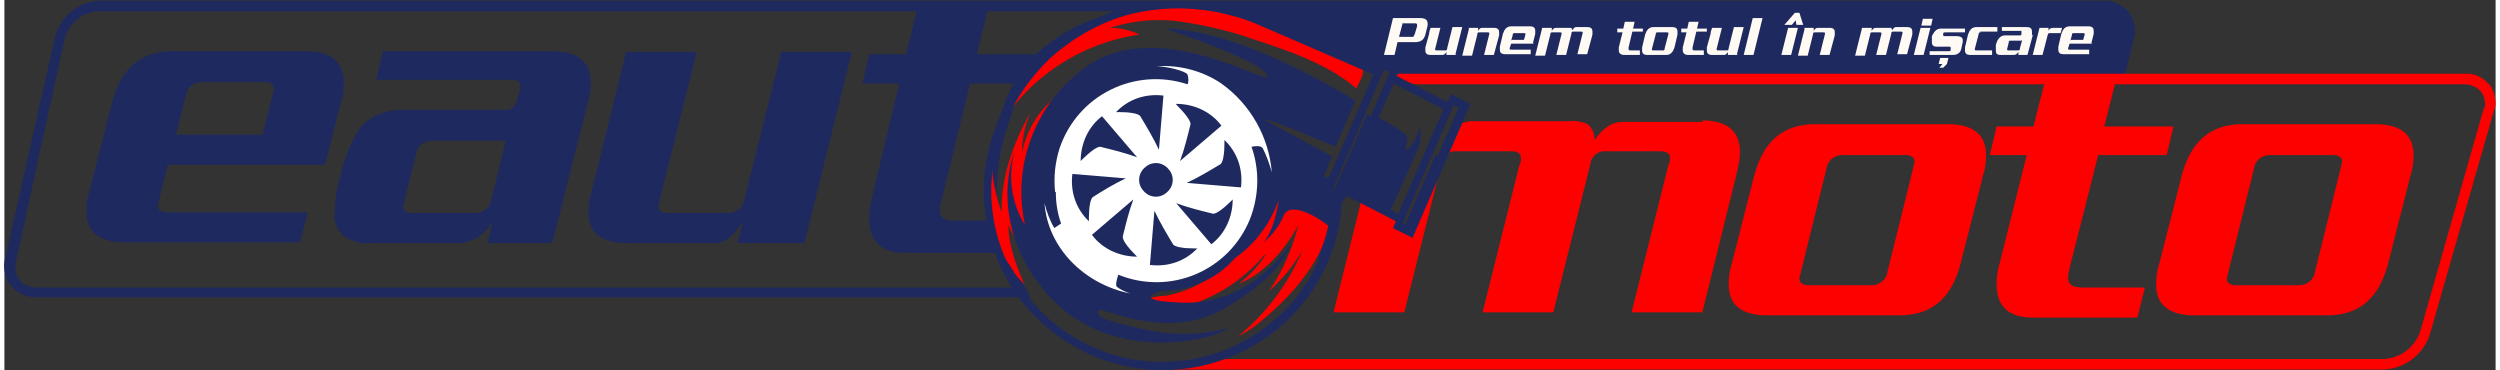
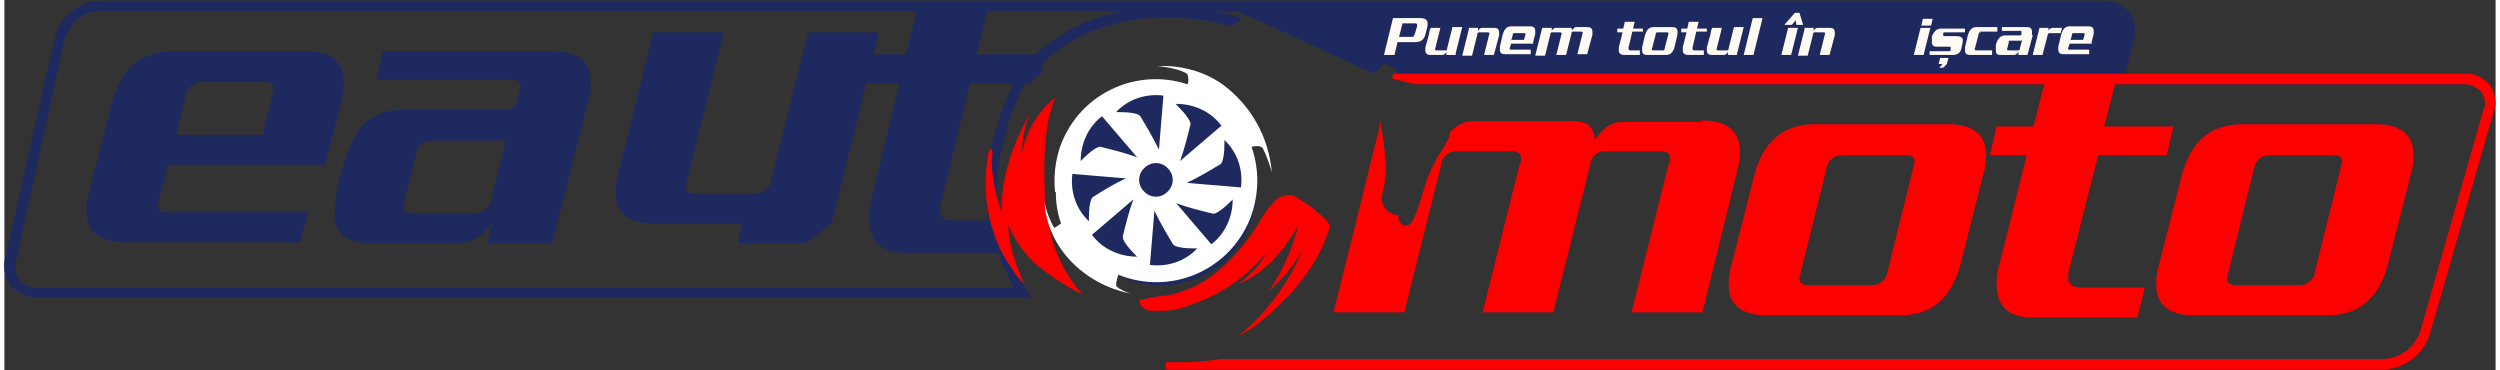
<svg xmlns="http://www.w3.org/2000/svg" id="Group_3559" width="116.8mm" height="17.3mm" version="1.1" viewBox="0 0 331 49.2">
  <rect x="0" y="0" width="331" height="49.2" fill="#333333" stroke="none" />
  <defs>
    <style>
      .st0 {
        fill: none;
      }

      .st1 {
        fill: #fd0000;
      }

      .st2 {
        fill: #fffaf4;
      }

      .st3 {
        fill: #fff;
      }

      .st4 {
        fill: #1e2a5f;
      }

      .st5 {
        clip-path: url(#clippath);
      }
    </style>
    <clipPath id="clippath">
      <rect class="st0" x="0" y="0" width="331" height="49.2" />
    </clipPath>
  </defs>
  <path id="Path_28959" class="st4" d="M161.8.6l5.2,2.3,15,6.9,1.4-1.4,1.4.7.3.9,76.7.7,18.9-.3,1.7-6-.6-2.3-2.2-1.6h-3.8" />
  <g>
    <g>
      <path class="st2" d="M238,1.9h.4l.3,1.2h-.4l-.2-.9-.7.9h-.4l1-1.2Z" />
      <polygon class="st2" points="239 3.3 238.1 3.3 238 2.7 237.5 3.3 236.5 3.3 237.9 1.7 238.5 1.7 239 3.3" />
    </g>
    <path class="st2" d="M257.6,9h-.5l.4-.5h-.5l.2-.8h1.1l-.2.8-.6.6Z" />
    <g>
      <path class="st2" d="M185.1,5.6l-.4,1.7h-1.4l1.2-4.9h3.6c.6,0,1,.2,1,.7s0,.2,0,.3l-.3,1.2c-.2.7-.6,1-1.4,1h-2.2ZM185.8,3l-.5,1.9h1.6c.1,0,.3,0,.3,0,0,0,.1-.2.2-.4l.3-1c0-.1,0-.2,0-.2,0-.1,0-.2-.3-.2h-1.6Z" />
      <path class="st2" d="M192.9,7.3h-1.3v-.4c0,0,0,0,0,0-.1.2-.3.4-.5.4h-1.6c-.5,0-.7-.2-.7-.6s0-.2,0-.4l.5-1.8c0-.3.1-.5.2-.8h1.3l-.7,2.8c0,0,0,0,0,.1,0,0,0,.1.2.1h1.1c.2,0,.3,0,.3-.3l.7-2.8h1.3l-.9,3.6Z" />
      <path class="st2" d="M194.5,3.7h1.3v.4c0,0,0,0,0,0,.1-.2.3-.4.5-.4h1.6c.5,0,.7.2.7.6s0,.2,0,.4l-.7,2.6h-1.3l.7-2.8c0,0,0,0,0-.1,0,0,0-.1-.2-.1h-1.1c-.2,0-.3,0-.3.3l-.7,2.8h-1.3l.9-3.6Z" />
      <path class="st2" d="M203.2,5.8h-3l-.2.6c0,0,0,0,0,.1,0,0,0,.1.2.1h2.6v.6h-3.4c-.5,0-.7-.2-.7-.6s0-.2,0-.4l.4-1.7c.2-.6.5-1,1.1-1h2.5c.5,0,.7.2.7.6s0,.2,0,.4l-.3,1.2ZM200.3,5.3h1.6l.2-.7c0,0,0,0,0-.1,0,0,0-.1-.2-.1h-1.2c-.2,0-.3,0-.3.3l-.2.7Z" />
      <path class="st2" d="M204.3,3.7h1.3v.4c0,0,0,0,0,0,.1-.2.3-.4.5-.4h1.8c.2,0,.3,0,.3,0,0,0,.1.2.1.3h0c.2-.2.3-.4.5-.4h1.5c.5,0,.7.2.7.6s0,.2,0,.4l-.7,2.6h-1.3l.7-2.8c0,0,0,0,0-.1,0,0,0-.1-.2-.1h-1c-.2,0-.3,0-.3.3l-.7,2.8h-1.3l.7-2.8c0,0,0,0,0-.1,0,0,0-.1-.2-.1h-1c-.2,0-.3,0-.3.3l-.7,2.8h-1.3l.9-3.6Z" />
      <path class="st2" d="M217.7,3.7v.5h-1.4l-.5,2.1c0,0,0,.1,0,.2,0,.1,0,.2.3.2h1.2v.6h-2.1c-.4,0-.7-.2-.7-.6s0-.2,0-.4l.5-2h-.7v-.5h.8l.2-.9h1.3l-.2.9h1.3Z" />
      <path class="st2" d="M220.8,7.3h-2.5c-.5,0-.7-.2-.7-.6s0-.2,0-.4l.4-1.7c.2-.6.5-1,1.1-1h2.5c.5,0,.7.2.7.6s0,.2,0,.4l-.4,1.7c-.2.6-.5,1-1.1,1ZM219.1,6.7h1.2c.2,0,.3,0,.3-.3l.5-1.9c0,0,0,0,0-.1,0,0,0-.1-.2-.1h-1.2c-.2,0-.3,0-.3.3l-.5,1.9c0,0,0,0,0,.1,0,0,0,.1.2.1Z" />
      <path class="st2" d="M226.2,3.7v.5h-1.4l-.5,2.1c0,0,0,.1,0,.2,0,.1,0,.2.3.2h1.2v.6h-2.1c-.4,0-.7-.2-.7-.6s0-.2,0-.4l.5-2h-.7v-.5h.8l.2-.9h1.3l-.2.9h1.3Z" />
      <path class="st2" d="M230.3,7.3h-1.3v-.4c0,0,0,0,0,0-.1.2-.3.4-.5.4h-1.6c-.5,0-.7-.2-.7-.6s0-.2,0-.4l.5-1.8c0-.3.1-.5.2-.8h1.3l-.7,2.8c0,0,0,0,0,.1,0,0,0,.1.2.1h1.1c.2,0,.3,0,.3-.3l.7-2.8h1.3l-.9,3.6Z" />
      <path class="st2" d="M233.6,2.4l-1.2,4.9h-1.3l1.2-4.9h1.3Z" />
      <path class="st2" d="M237,3.7h1.3l-.9,3.6h-1.3l.9-3.6Z" />
      <path class="st2" d="M239.1,3.7h1.3v.4c0,0,0,0,0,0,.1-.2.3-.4.5-.4h1.6c.5,0,.7.2.7.6s0,.2,0,.4l-.7,2.6h-1.3l.7-2.8c0,0,0,0,0-.1,0,0,0-.1-.2-.1h-1.1c-.2,0-.3,0-.3.3l-.7,2.8h-1.3l.9-3.6Z" />
-       <path class="st2" d="M246.8,3.7h1.3v.4c0,0,0,0,0,0,.1-.2.3-.4.5-.4h1.8c.2,0,.3,0,.3,0,0,0,.1.2.1.3h0c.2-.2.3-.4.5-.4h1.5c.5,0,.7.2.7.6s0,.2,0,.4l-.7,2.6h-1.3l.7-2.8c0,0,0,0,0-.1,0,0,0-.1-.2-.1h-1c-.2,0-.3,0-.3.3l-.7,2.8h-1.3l.7-2.8c0,0,0,0,0-.1,0,0,0-.1-.2-.1h-1c-.2,0-.3,0-.3.3l-.7,2.8h-1.3l.9-3.6Z" />
      <path class="st2" d="M254.6,3.7h1.3l-.9,3.6h-1.3l.9-3.6ZM254.9,2.5h1.3l-.2.9h-1.3l.2-.9Z" />
      <path class="st2" d="M260.2,5.6l-.2.9c-.1.5-.5.8-1.1.8h-3.1v-.5h2.5c.2,0,.3,0,.3-.2v-.2c0,0,0,0,0,0,0-.1,0-.2-.2-.2h-1.7c-.4,0-.6-.2-.6-.6s0-.3,0-.4v-.4c.3-.6.6-1,1.2-1h3.2v.5h-2.6c-.2,0-.3,0-.3.2v.2c0,0,0,0,0,0,0,0,0,.1.2.1h1.6c.5,0,.8.2.8.5s0,.2,0,.3Z" />
      <path class="st2" d="M262.6,4.3c-.2,0-.3,0-.3.3l-.5,1.9c0,0,0,0,0,.1,0,0,0,.1.2.1h2.1v.6h-2.9c-.5,0-.7-.2-.7-.6s0-.2,0-.4l.4-1.7c.2-.6.5-1,1.1-1h2.8v.6h-2.3Z" />
      <path class="st2" d="M269.5,4.7l-.7,2.6h-1.2v-.4c0,0,0,0,0,0-.2.3-.4.4-.6.4h-1.7c-.2,0-.4,0-.5-.1-.1,0-.2-.2-.2-.5s0-.4,0-.7c.1-.5.3-.8.5-1,.2-.2.4-.3.8-.3h1.9c.1,0,.2,0,.2-.2v-.2c0-.1,0-.2,0-.2h-2.6v-.5h3.3c.5,0,.7.2.7.6s0,.2,0,.4ZM268,5.4h-1.4c-.2,0-.3,0-.3.3l-.2.8c0,0,0,0,0,.1,0,0,0,.1.2.1h1.2c.2,0,.3,0,.3-.3l.3-1.1Z" />
      <path class="st2" d="M273.4,3.7l-.2.7h-1.4c-.2,0-.2,0-.3.2l-.7,2.7h-1.3l.9-3.6h1.2v.4s0,0,0,0c.1-.3.3-.4.7-.4h1.1Z" />
      <path class="st2" d="M277.4,5.8h-3l-.2.6c0,0,0,0,0,.1,0,0,0,.1.2.1h2.6v.6h-3.4c-.5,0-.7-.2-.7-.6s0-.2,0-.4l.4-1.7c.2-.6.5-1,1.1-1h2.5c.5,0,.7.2.7.6s0,.2,0,.4l-.3,1.2ZM274.6,5.3h1.6l.2-.7c0,0,0,0,0-.1,0,0,0-.1-.2-.1h-1.2c-.2,0-.3,0-.3.3l-.2.7Z" />
    </g>
  </g>
  <g id="Group_3466">
    <g class="st5">
      <g id="Group_3465">
        <path id="Path_28960" class="st4" d="M281.7,1.1c-.8-.7-1.8-1.1-2.9-1H12.8c-2.9,0-5.4,2.1-6.1,4.9L.1,34.3c-.4,1.5.1,3.2,1.3,4.2.7.6,1.7,1,2.7,1,0,0,.2,0,.3,0h131.9l-.5-1c-.3-.6-.6-1.3-.9-1.9-1.4-2.6-2.4-5.3-2.9-8.2-.4-3.8,0-7.6,1.2-11.3.9-3.1,2.1-6.3,4.7-8.7,4.5-4.4,11.4-6.6,18.9-6,2.1.2,4.2.5,6.3,1.1,0-.1.2-.3.3-.3.3-.2.6-.4.9-.6,0,0,.1-.1.2-.2-1.2-.4-2.5-.7-3.7-.9h118.1c.7,0,1.4.2,1.9.7.5.5.8,1.1.8,1.8,0,.3,0,.6-.1.9l-1.3,5.3c0,0,.1,0,.2,0h1.3l1.2-4.9c.1-.4.2-.9.2-1.3,0-1.1-.5-2.1-1.3-2.9M136.9,7.4c-2.8,2.7-4.1,6.1-5,9.4-1.3,3.8-1.7,7.9-1.3,11.9.6,3,1.6,5.9,3.1,8.6.1.3.3.6.4.9H4.3c-.7,0-1.4-.2-1.9-.6-.5-.5-.9-1.1-.9-1.8,0-.3,0-.6,0-.9L8,5.2c.6-2.2,2.5-3.7,4.7-3.7h135.8c-4.4.8-8.4,2.9-11.7,5.9" />
        <path id="Path_28961" class="st1" d="M330,11.1c-.8-.9-1.9-1.4-3.1-1.3h-142.4s0,0,0,0c0,.2,0,.4-.2.6,1,.3,2.1.6,3.2.8h139.4c.8,0,1.5.3,2.1.9.4.5.6,1.1.6,1.7,0,.2,0,.5-.2.7l-8.4,29.5c-.7,2.1-2.6,3.6-4.9,3.7h-154.5c-2.4.4-4.8.5-7.3.4v1h0c0,0,.1,0,.2,0h161.6c2.9-.1,5.4-2.1,6.2-4.8l8.4-29.3c.1-.3.2-.7.3-1.1,0-1-.3-2-.9-2.8" />
        <path id="Path_28962" class="st4" d="M42.7,21.9h-21l-1.1,4.5c0,.3-.2.6-.2.9,0,.6.4.9,1.3.9h18.6l-1,4h-23.3c-3.4,0-5.1-1.4-5.1-4.1,0-.9.1-1.8.4-2.7l3-11.8c1.2-4.5,3.8-6.8,8.1-6.8h17.6c3.4,0,5.1,1.4,5.1,4.2,0,.9-.1,1.8-.4,2.7l-2.1,8.2ZM22.7,17.9h11.6l1.3-5.2c0-.3.2-.6.2-.9,0-.6-.4-.9-1.3-.9h-8.3c-1.1,0-2,.8-2.1,1.8l-1.3,5.2Z" />
        <path id="Path_28963" class="st4" d="M77.5,13.7l-4.7,18.6h-8.6l.6-2.7h-.1c-.8,1.6-2.5,2.6-4.3,2.7h-11.7c-1.3.1-2.5-.2-3.6-.9-.9-.8-1.4-2.1-1.2-3.3,0-1.6.3-3.1.7-4.7.9-3.4,1.9-5.7,3.2-7,1.5-1.3,3.4-1.9,5.3-1.8h13.3c.8.1,1.5-.4,1.7-1.2l.4-1.6c.2-.8-.2-1.2-1-1.2h-18.1l.9-3.8h22.5c3.4,0,5.1,1.4,5.1,4.2,0,.9-.1,1.8-.4,2.7M66.8,18.7h-10c-1.1,0-2,.8-2.1,1.8l-1.5,6c0,.3-.2.6-.2.9,0,.6.4.9,1.3.9h8.3c1.1,0,2-.8,2.1-1.8l1.9-7.8Z" />
-         <path id="Path_28964" class="st4" d="M106.5,32.3h-9.1l.6-2.6h-.1c-1,1.7-2.2,2.6-3.6,2.6h-11.6c-3.4,0-5.1-1.4-5.1-4.1,0-.9.1-1.8.4-2.7l3.2-12.9c.5-1.9.9-3.8,1.4-5.7h9.4l-4.9,19.6c0,.3-.2.6-.2.9,0,.6.4.9,1.3.9h8c1.1,0,2-.8,2.1-1.8l4.9-19.6h9.4l-6.3,25.4Z" />
+         <path id="Path_28964" class="st4" d="M106.5,32.3h-9.1l.6-2.6h-.1h-11.6c-3.4,0-5.1-1.4-5.1-4.1,0-.9.1-1.8.4-2.7l3.2-12.9c.5-1.9.9-3.8,1.4-5.7h9.4l-4.9,19.6c0,.3-.2.6-.2.9,0,.6.4.9,1.3.9h8c1.1,0,2-.8,2.1-1.8l4.9-19.6h9.4l-6.3,25.4Z" />
        <path id="Path_28965" class="st4" d="M133.2,33.2c-.2-.8-.4-1.6-.5-2.5,0-.5.1-1,.4-1.4h-6.9c-1.3,0-1.9-.4-1.9-1.3,0-.5,0-.9.2-1.3l3.8-15.6h8.1c.2-.6.7-1,1.3-1.2l.6-2.7h-9.1l1.6-6.5h-9.4l-1.6,6.5h-4.9l-.9,3.9h4.9l-3.6,15c-.2.9-.4,1.9-.4,2.9,0,3.1,1.6,4.6,4.8,4.6h13.6c0-.1,0-.2-.1-.3" />
        <path id="Path_28966" class="st1" d="M251.8,41.9h-17.6c-3.4,0-5.1-1.4-5.1-4.1,0-.9.1-1.8.4-2.7l3-11.8c1.2-4.5,3.8-6.8,8.1-6.8h17.6c3.4,0,5.1,1.4,5.1,4.1,0,.9-.1,1.8-.4,2.7l-3,11.8c-1.2,4.5-3.8,6.8-8.1,6.8M239.8,37.9h8.3c1.1,0,2-.8,2.1-1.8l3.4-13.7c0-.3.2-.6.2-.9,0-.6-.4-.9-1.3-.9h-8.3c-1.1,0-2,.8-2.1,1.8l-3.4,13.7c0,.3-.2.6-.2.9,0,.6.4.9,1.3.9" />
        <path id="Path_28967" class="st1" d="M288.2,16.8l-.9,3.8h-9.1l-3.8,15c-.1.4-.2.9-.2,1.3,0,.9.6,1.3,1.9,1.3h8.3l-1,4h-13.9c-3.2,0-4.8-1.5-4.8-4.4,0-.9.1-1.9.4-2.8l3.6-14.4h-4.9l.9-3.8h4.9l1.6-6.3h9.4l-1.6,6.3h9.2Z" />
        <path id="Path_28968" class="st1" d="M308.6,41.9h-17.6c-3.4,0-5.1-1.4-5.1-4.1,0-.9.1-1.8.4-2.7l3-11.8c1.2-4.5,3.8-6.8,8.1-6.8h17.6c3.4,0,5.1,1.4,5.1,4.1,0,.9-.1,1.8-.4,2.7l-3,11.8c-1.2,4.5-3.8,6.8-8.1,6.8M296.6,37.9h8.3c1.1,0,2-.8,2.1-1.8l3.4-13.7c0-.3.2-.6.2-.9,0-.6-.4-.9-1.3-.9h-8.3c-1.1,0-2,.8-2.1,1.8l-3.4,13.7c0,.3-.2.6-.2.9,0,.6.4.9,1.3.9" />
        <path id="Path_28991" class="st1" d="M225.7,16.2h-10.8c-1.3,0-2.5.8-3.6,2.4,0-.8-.3-1.5-.9-2.1-.7-.3-1.6-.5-2.4-.4h-13c-1.2,0-2.3.7-3,1.6,0,.1,0,.3,0,.4-.4.9-.9,1.8-1.5,2.6-.5,1-1,1.9-1.4,2.9-.7,2-1.1,4.1-2.1,5.9-.3.5-.9.6-1.3.3-.4-.3-.6-.8-.4-1.2-1.2,0-2.2-.9-2.3-2.1,0-.3,0-.6.1-.8.9-3,.2-6.2-.2-9.2,0-.1,0-.3,0-.4l-6.3,25.4h9.4l4.9-19.6c.1-1.1,1-1.9,2.1-1.8h7.2c.9,0,1.3.3,1.3.9,0,.3,0,.6-.2.9l-4.9,19.6h9.4l4.9-19.6c.1-1.1,1-1.9,2.1-1.8h7.2c.9,0,1.3.3,1.3.9,0,.3,0,.6-.2.9l-4.9,19.6h9.4l4.6-18.6c.2-.9.4-1.8.4-2.7,0-2.8-1.7-4.2-5.1-4.2" />
        <path id="Path_28992" class="st4" d="M166.3,25.4c0,7-5.8,12.6-12.8,12.5s-12.6-5.8-12.5-12.8c0-6.9,5.7-12.5,12.6-12.5,7,0,12.7,5.8,12.6,12.8" />
-         <path id="Path_28993" class="st1" d="M179.7,11.8c-3.9-3.3-8.9-5-13.8-6.6-3.1-1.1-6.2-1.8-9.4-2.3-3.2-.5-6.5-.2-9.6.8,1.4,0,2.7.3,3.9.9-7.7,1.1-14.6,5.6-18.6,12.2,1.8-4.4,4.7-8.2,8.5-11.1,3.8-2.8,8.4-4.5,13.1-4.7,3.1,0,6.1.2,9.1,1,2.3.5,4.6,1.2,6.8,2.1,1.8.8,3.5,1.7,5.3,2.6.9.5,1.7.9,2.6,1.3.5.2.9.4,1.4.6.5.1.9.3,1.4.5.5.5-.5,2-.7,2.5" />
        <path id="Path_28994" class="st1" d="M132.5,28.2c-.1-4.6,1.5-9.1,3.8-13.2-.7,1.7-1.1,3.5-1.1,5.3.6-2.9,2.1-5.5,4.4-7.3-1.4,3.6-1.5,7.6-1.4,11.4,0,2.2.3,4.5.8,6.6.7,3,2.2,5.8,4.2,8.1-2.1-1-4-2.3-5.8-3.7-1.8-1.5-3.1-3.4-4-5.5,0,2.8,1.1,5.5,2.2,8.1-.1-.3-.6-.7-.8-1-.3-.3-.6-.7-.8-1.1-.5-.7-1-1.5-1.4-2.2-1.6-3.2-2.4-6.8-2.2-10.4,0-.9.2-1.8.3-2.6,0-.2.1-1.1.5-.8.2.1,0,1.2,0,1.5,0,2.3.5,4.6,1.3,6.8" />
        <path id="Path_28995" class="st1" d="M167.6,33.8c-.9,1.5-2.2,2.8-3.6,3.9,3.5-1.4,6-4.4,7.9-7.7-.8,3.1-2.1,6.1-3.9,8.7,1.8-1.6,3.3-3.4,4.5-5.5-1.9,4.5-4.8,8.4-8.6,11.5,1.2-.6,2.4-1.4,3.4-2.3,3.7-3.1,7.1-7,8.6-11.6.1-.3.2-.7.1-1-.1-.3-.3-.5-.5-.7-1.1-1-2.2-1.9-3.5-2.7-.3-.2-.7-.4-1.1-.5-.9,0-1.7.3-2.3,1-.7.8-1.4,1.7-1.9,2.7-1.4,2.3-3.2,4.4-5.2,6.2-2,1.8-4.5,3-7.2,3.5-1.1,0-2.1.3-3.2.5-.1,0-.2,0-.3.2,0,0,0,.2,0,.3.3.5.8.9,1.4,1,.5,0,1,0,1.6,0,1.3,0,2.6-.3,3.8-.8,2.4-.8,4.7-2,6.7-3.6,1.1-.9,2.2-1.9,3.1-3" />
-         <path id="Path_28996" class="st4" d="M191.6,13.5l-6.6-3.4.5-1-2.7-1.2-.4,1-14.8-6.4c-6-2.6-12.7-3.1-19-1.4-10.1,3-17.4,11.8-18.4,22.3-1.1,13.1,8.7,24.6,21.8,25.7,10.2.8,19.8-4.9,23.8-14.2,1.1-2.6,1.8-5.3,1.9-8.1h.2c0,0,.4-.8.4-.8l6.6,3.4-.4.9,2.6,1.3,7.7-17.8-2.6-1.3-.4,1ZM183.4,9.3l.6.3-2.5,5.9-.4-.4-4.4,10.1h-.2c0,0,6.8-15.9,6.8-15.9ZM174.7,34.4c-5,11.5-18.4,16.8-29.9,11.8-8.9-3.9-14.4-13-13.6-22.7.6-6.1,3.4-11.7,7.9-15.9,2.8-2.5,6.1-4.4,9.7-5.5,6.1-1.7,12.5-1.2,18.3,1.4l14.8,6.4-6,13.8-.6-.3,1.1-2.6c-3.8-2.1-9.2-5-9.2-5,1.8.3,8.4,3.2,9.7,3.7l2.6-6.1s-14.8-9.5-25.3-9.6c0,0,12.7,4.2,13.6,6.2s-15.1-8.7-24.9-.5c-6.1,4.8-9,12.7-7.3,20.4-1.8-2.9-2.3-6.4-1.4-9.7,0,0-3.9,9.3,4.3,18.8,8.2,9.5,22,6.3,24.1,4.6-3.4.9-7,1-10.5.3-5.6-1.2-7-1.7-6.8-2.6s8.8,4.3,16.8-.3,8.8-8.6,8.8-8.6c0,0-5.1,8.3-14.7,7.8-4.9-.2-4.4-.9-2.7-1.5,3.8,0,7.5-1.5,10-4.4,2.7-1.9,4.7-4.6,5.8-7.7,0,0-.4,3.7-2,5.6,1.2-1,2.1-2.2,2.7-3.6.9-2,4.9.5,5.9,1.4-.3,1.5-.8,2.9-1.4,4.3M165,30.2c-2.7,6.2-9.9,9-16.1,6.3-6.2-2.7-9-9.9-6.3-16.1,2.7-6.2,9.9-9,16.1-6.3,0,0,0,0,0,0,6.2,2.7,9,9.9,6.3,16.1M185.2,28.4l-1-.5c.7-1.6,3.3-7.3,3.7-8.4.3-.8.3-1.7.2-2.6-.6,1.7-1.5,3.1-1.8,2.9s.2-.8.1-1.5c0-.6-2.9-2.2-3.8-2.7l2-4.5,6.6,3.4-6,13.9ZM192.6,14l.6.3-2.8,6.5-.2-.3-4.1,9.4-.3-.2,6.8-15.8Z" />
        <path id="Path_28997" class="st4" d="M164.1,20.3s0,0,0,0h0" />
        <path id="Path_28998" class="st3" d="M139.7,25.5c0,1.4.2,2.8.7,4.2l-.9.6c-.6-1-1-2.1-1.3-3.3.2,2.9,1.5,5.6,3.5,7.7,2.1,2.2,4.9,3.7,7.9,4.3-.6-.2-1.3-.5-1.8-.9-.2-.2,0-1,.2-1.6,6.9,2.8,14.7-.5,17.5-7.4,1.2-3.1,1.3-6.5.2-9.6.5-.1,1.2-.2,1.5.2.5,1,.9,2.1,1.2,3.2-.4-4.7-2.8-9-6.7-11.8-2.5-1.7-5.6-2.5-8.6-2.3,1.2,0,3.8.6,4.1,1.1.1.4.2.9,0,1.3-7-2.3-14.6,1.4-17,8.5-.6,1.9-.8,3.8-.6,5.8M145.8,15.4l4.7,5.5c-1.6-.6-3.3-1-4.9-1.4-.8,0-2.6,1.9-2.6,1.9,0-2.3,1-4.6,2.9-6M141.8,23.1l7.2.6c-1.5.7-3,1.6-4.4,2.5-.6.6-.5,3.2-.5,3.2-1.7-1.6-2.5-3.9-2.2-6.3M148.6,31.5c0,.8,1.9,2.6,1.9,2.6-2.3,0-4.6-1-6-2.9l5.5-4.7c-.6,1.6-1,3.3-1.4,4.9M152.2,35.2l.6-7.2c.7,1.5,1.6,3,2.5,4.5.6.6,3.2.5,3.2.5-1.6,1.7-3.9,2.5-6.3,2.2M160.4,32.5l-4.7-5.5c1.6.6,3.3,1,4.9,1.4.8,0,2.6-1.9,2.6-1.9,0,2.3-1,4.6-2.9,6M164.3,24.9l-7.2-.6c1.5-.7,3-1.6,4.5-2.5.6-.6.5-3.2.5-3.2,1.7,1.6,2.5,3.9,2.2,6.3M155.7,13.8c2.3,0,4.6,1,6,2.9l-5.5,4.7c.6-1.6,1-3.3,1.4-4.9,0-.8-1.9-2.6-1.9-2.6M154,12.7l-.6,7.2c-.7-1.5-1.6-3-2.5-4.5-.6-.6-3.2-.5-3.2-.5,1.6-1.7,3.9-2.5,6.3-2.2M154.7,22.5c.8.9.7,2.3-.3,3.1-.9.8-2.3.7-3.1-.3-.8-.9-.7-2.3.3-3.1.9-.8,2.3-.7,3.1.3" />
      </g>
    </g>
  </g>
</svg>